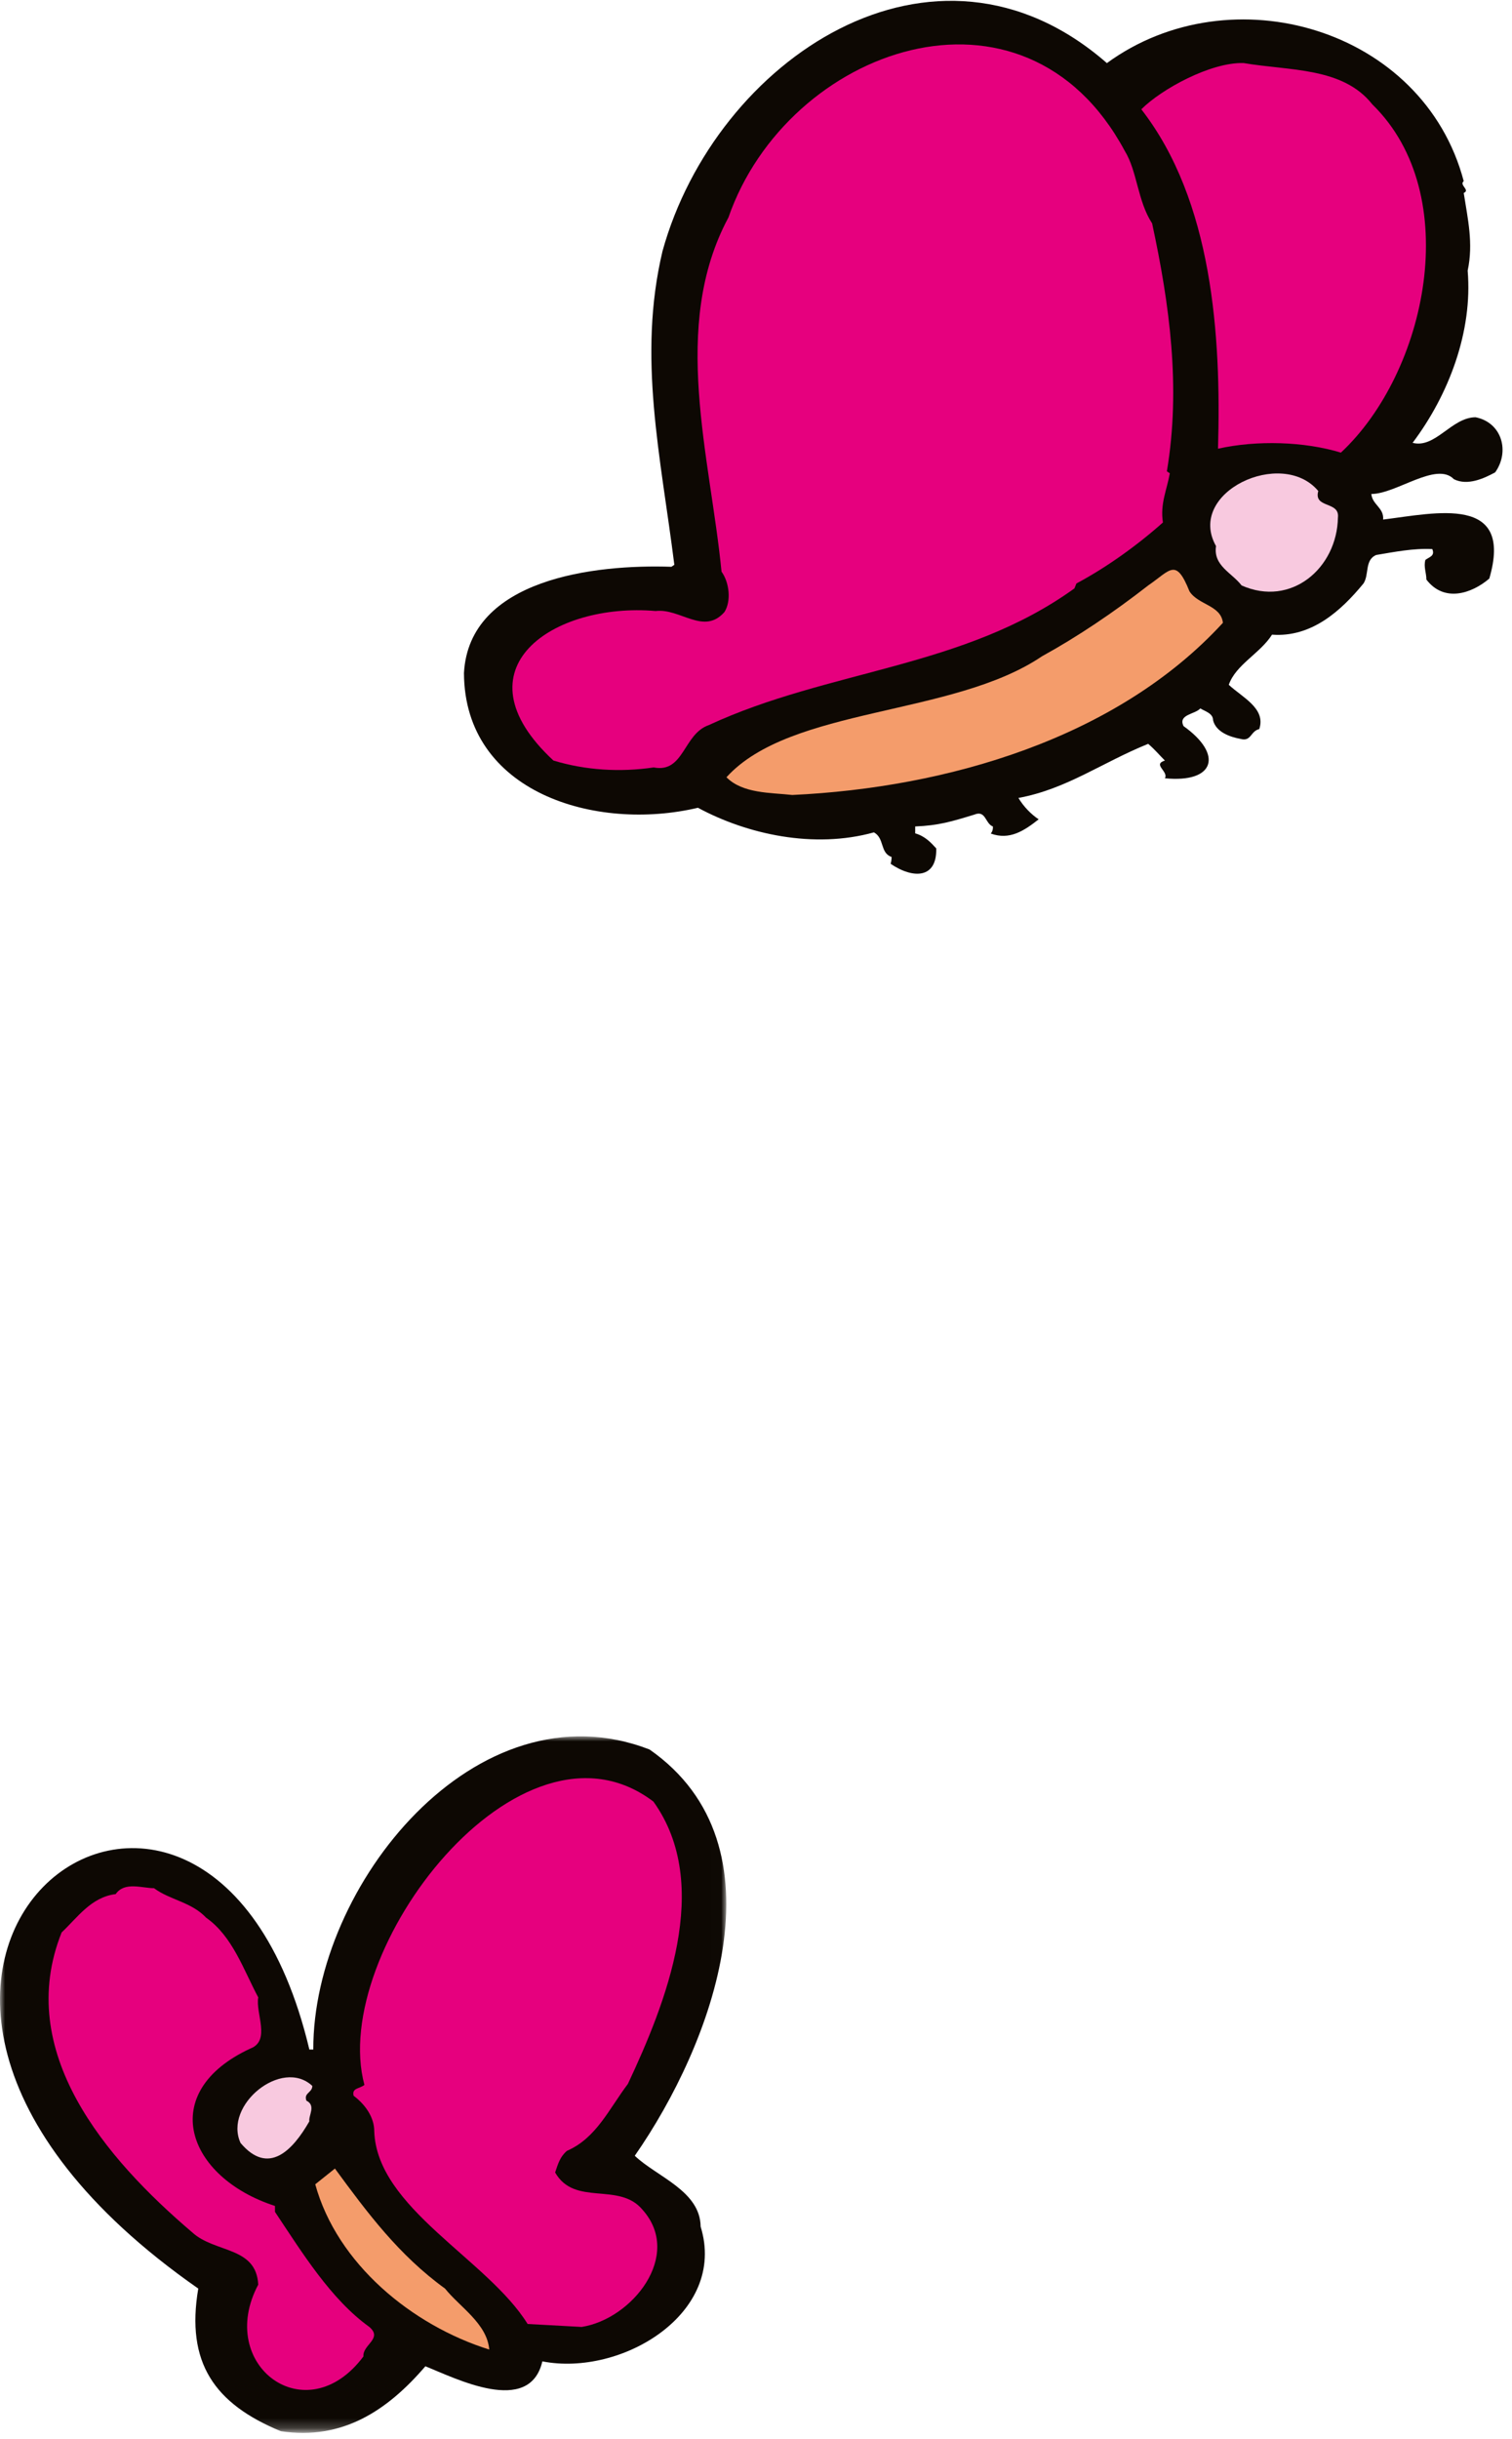
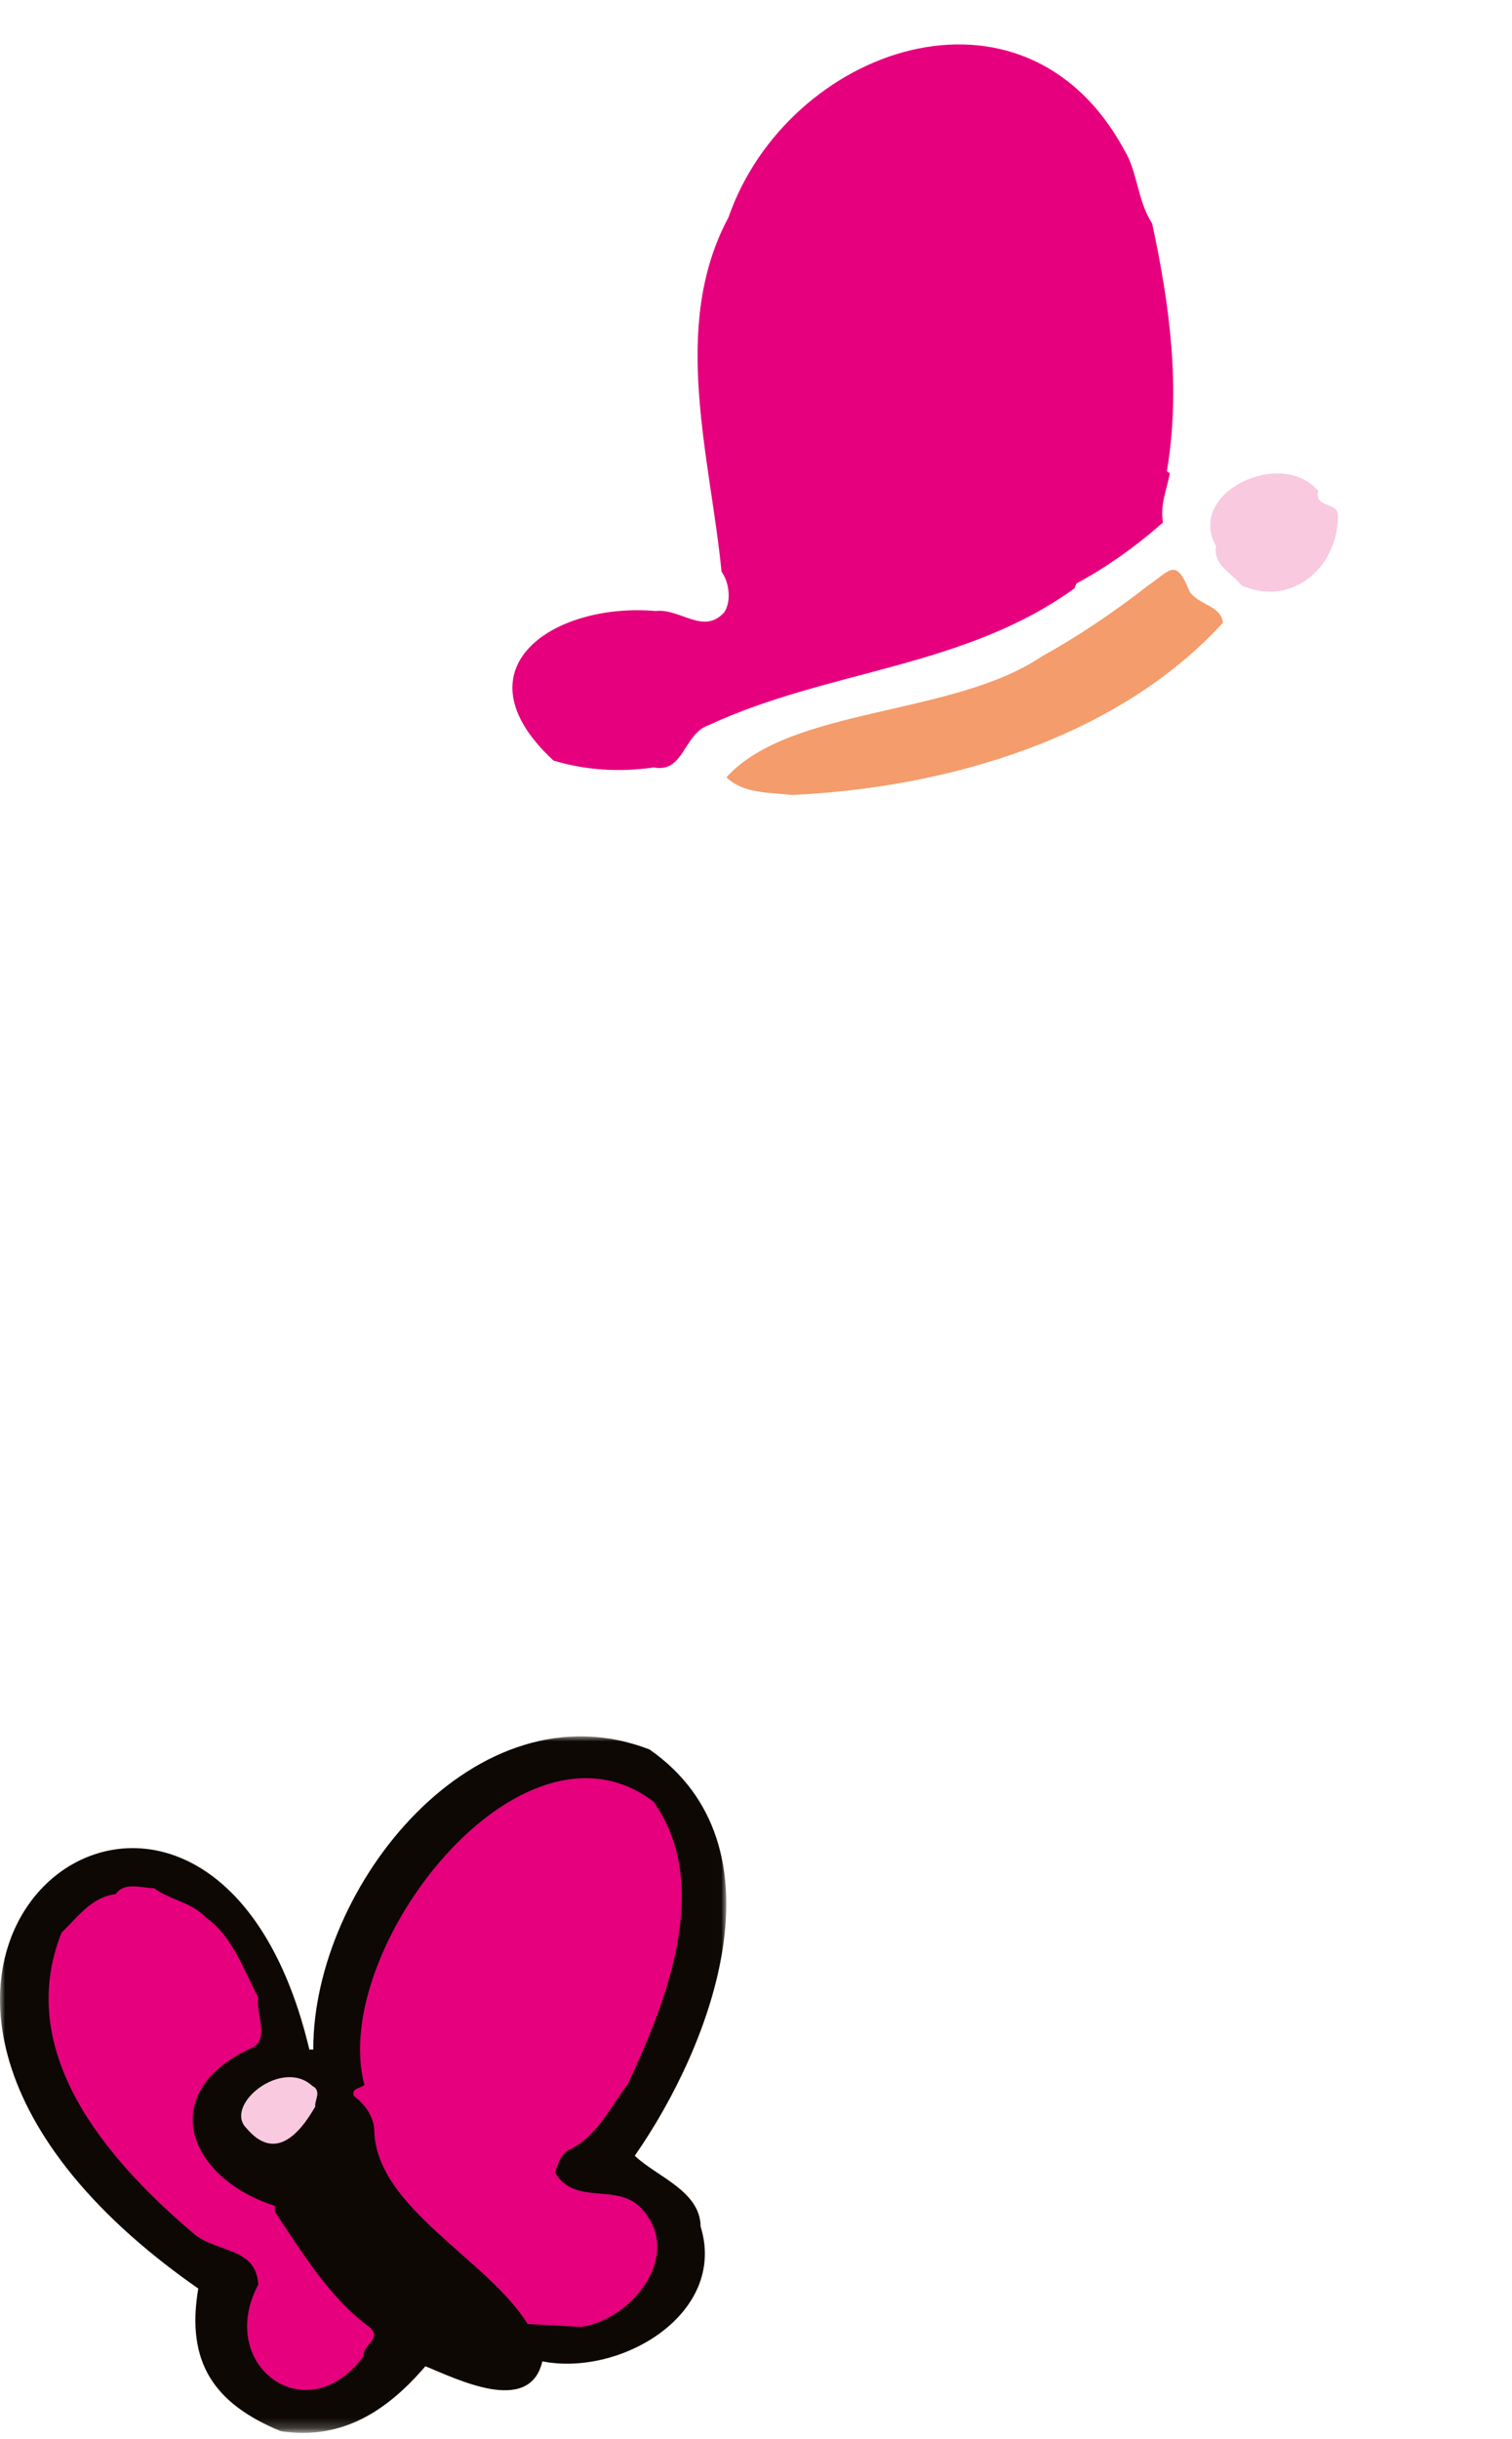
<svg xmlns="http://www.w3.org/2000/svg" version="1.1" id="Livello_1" x="0px" y="0px" viewBox="0 0 152 245" style="enable-background:new 0 0 152 245;" xml:space="preserve">
  <style type="text/css">
	.st0{filter:url(#Adobe_OpacityMaskFilter);}
	.st1{fill-rule:evenodd;clip-rule:evenodd;fill:#FFFFFF;}
	.st2{mask:url(#mask-2_1_);fill-rule:evenodd;clip-rule:evenodd;fill:#0D0803;}
	.st3{fill-rule:evenodd;clip-rule:evenodd;fill:#E6007E;}
	.st4{fill-rule:evenodd;clip-rule:evenodd;fill:#F8C9DF;}
	.st5{fill-rule:evenodd;clip-rule:evenodd;fill:#F49C6B;}
	.st6{fill-rule:evenodd;clip-rule:evenodd;fill:#0D0803;}
</style>
  <desc>Created with Sketch.</desc>
  <g id="Mondo-di-Pimpa">
    <g id="mondo-della-pimpa" transform="translate(-147, -1233)">
      <g id="Group" transform="translate(147, 1224)">
        <g id="Group-42" transform="translate(0, 9)">
          <g id="Group-3" transform="translate(0, 173.502)">
            <g id="Clip-2">
					</g>
            <defs>
              <filter id="Adobe_OpacityMaskFilter" filterUnits="userSpaceOnUse" x="0.002" y="0.934" width="73.009" height="69.977">
                <feColorMatrix type="matrix" values="1 0 0 0 0  0 1 0 0 0  0 0 1 0 0  0 0 0 1 0" />
              </filter>
            </defs>
            <mask maskUnits="userSpaceOnUse" x="0.002" y="0.934" width="73.009" height="69.977" id="mask-2_1_">
              <g class="st0">
                <polygon id="path-1_1_" class="st1" points="0,0.843 73,0.843 73,70.74 0,70.74        " />
              </g>
            </mask>
            <path id="Fill-1" class="st2" d="M65.295,2.252c13.882,9.676,6.297,29.648-1.482,40.816c2.195,2.102,6.583,3.522,6.621,7.116       c2.695,8.713-7.976,15.093-15.911,13.539c-1.288,5.523-8.755,1.685-11.761,0.494c-3.787,4.41-8.318,7.466-14.528,6.523       c-6.693-2.76-9.564-6.89-8.302-14.33C-26.183,24.256,20.767-11.06,31.1,32.395h0.395C31.452,15.928,47.889-4.476,65.295,2.252" />
          </g>
          <path id="Fill-4" class="st3" d="M65.69,180.992c6.028,8.4,1.186,20.359-2.57,28.364c-1.878,2.471-3.162,5.436-6.127,6.72      c-0.692,0.593-0.889,1.285-1.186,2.174c1.977,3.459,6.424,0.889,8.796,3.755c4.071,4.572-1.066,10.976-6.127,11.76      c0,0-5.435-0.296-5.435-0.296c-4.024-6.505-15.162-11.635-15.418-19.37c0.001-1.384-0.889-2.669-2.075-3.558      c-0.198-0.791,0.593-0.692,1.087-1.087C33.021,196.02,52.313,170.828,65.69,180.992z" />
          <path id="Fill-6" class="st3" d="M20.723,192.654c2.668,1.878,3.755,5.238,5.238,8.005c-0.296,1.581,1.285,4.348-0.791,5.139      c-9.458,4.377-6.42,12.936,2.471,15.812v0.593c2.767,4.151,5.633,8.796,9.487,11.563c1.384,1.186-0.692,1.779-0.593,2.965      c-5.747,7.694-14.885,0.878-10.575-7.214c-0.198-3.854-4.348-3.162-6.621-5.238c-8.742-7.437-17.924-18.167-13.144-30.142      c1.581-1.482,2.965-3.558,5.436-3.854c0.889-1.285,2.668-0.593,3.854-0.593C17.067,190.875,19.241,191.072,20.723,192.654" />
-           <path id="Fill-8" class="st4" d="M31.397,209.553c0,0.692-0.889,0.692-0.593,1.482c0.988,0.494,0.198,1.482,0.296,2.075      c-1.673,2.92-4.114,5.495-6.918,2.174C22.447,211.49,28.339,206.699,31.397,209.553" />
-           <path id="Fill-10" class="st5" d="M44.738,229.912c1.483,1.857,4.221,3.506,4.447,6.127      c-7.777-2.435-15.303-8.625-17.493-16.603l1.977-1.581C36.931,222.302,40.093,226.551,44.738,229.912" />
-           <path id="Fill-22" class="st6" d="M70.164,81.149c4.941,2.668,11.662,4.151,17.69,2.471c1.087,0.593,0.593,2.075,1.779,2.471      c0,0.244-0.038,0.472-0.096,0.692c2.27,1.533,4.665,1.488,4.581-1.554c-0.542-0.592-1.126-1.227-2.114-1.509v-0.692      c2.372-0.099,3.657-0.494,5.93-1.186c1.186-0.494,1.087,0.889,1.878,1.186c0.025,0.299-0.057,0.528-0.208,0.713      c1.884,0.682,3.329-0.263,4.812-1.43c-0.772-0.515-1.518-1.286-2.035-2.148c4.843-0.889,8.4-3.558,13.045-5.436      c0.692,0.593,1.087,1.087,1.68,1.68c-1.285,0.395,0.395,1.087,0,1.779c5.016,0.497,5.893-2.382,1.877-5.238      c-0.593-1.186,1.186-1.186,1.68-1.779c0.494,0.296,1.285,0.494,1.285,1.186c0.296,1.186,1.68,1.68,2.767,1.878      c1.087,0.296,0.988-0.791,1.878-0.988c0.692-2.075-1.68-3.162-3.064-4.447c0.7-2.029,3.151-3.152,4.348-5.04      c3.953,0.296,6.918-2.372,9.191-5.139c0.593-0.889,0.099-2.372,1.285-2.866c1.779-0.296,3.755-0.692,5.633-0.593      c0.296,0.692-0.296,0.791-0.692,1.087c-0.198,0.692,0.099,1.285,0.099,1.977c1.777,2.323,4.532,1.427,6.325-0.099      c2.469-8.455-5.326-6.593-10.673-5.93c0.099-1.186-1.088-1.482-1.186-2.57c2.507,0.004,6.546-3.301,8.301-1.483      c1.384,0.693,3.064-0.098,4.15-0.691c1.49-2.098,0.676-5.006-1.976-5.534c-2.42,0.019-4.034,3.16-6.326,2.57      c3.635-4.825,6.053-11.193,5.535-17.295c0.593-2.767,0-5.238-0.396-7.807c0.692-0.296-0.493-0.791,0-1.186      c-4.063-15.372-23.396-20.961-35.873-11.859c-17.388-15.184-39.35-0.32-44.67,18.876c-2.536,10.66-0.177,20.648,1.186,31.526      l-0.296,0.198c-7.658-0.263-20.327,1.178-20.853,10.673C46.694,79.651,59.906,83.577,70.164,81.149" />
+           <path id="Fill-8" class="st4" d="M31.397,209.553c0.988,0.494,0.198,1.482,0.296,2.075      c-1.673,2.92-4.114,5.495-6.918,2.174C22.447,211.49,28.339,206.699,31.397,209.553" />
          <path id="Fill-24" class="st3" d="M113.055,15.132c1.285,2.075,1.285,5.04,2.767,7.313c1.745,8.094,2.904,16.48,1.482,24.905      l0.296,0.198c-0.296,1.68-0.988,3.064-0.692,4.941c-2.668,2.372-5.732,4.546-8.697,6.127l-0.198,0.494      c-11.143,8.036-24.656,8.126-36.764,13.736c-2.569,0.89-2.47,4.843-5.533,4.25c-3.36,0.494-6.82,0.296-10.08-0.692      c-9.972-9.24-0.009-15.907,10.279-15.021c2.47-0.297,4.841,2.47,6.916,0.098c0.692-1.087,0.495-2.965-0.296-4.052      c-1.131-11.557-5.17-24.663,0.692-35.578C79.162,4.778,102.948-3.659,113.055,15.132" />
-           <path id="Fill-26" class="st3" d="M137.96,10.487c9.292,9.064,5.475,26.935-3.162,34.985c-3.655-1.12-8.443-1.267-12.353-0.395      c0.337-11.413-0.571-24.913-7.709-34.096c2.023-2.034,6.991-4.744,10.278-4.646C129.659,7.127,134.995,6.732,137.96,10.487" />
          <path id="Fill-28" class="st4" d="M132.524,49.327c-0.494,1.779,2.174,0.988,1.977,2.668c-0.093,5.088-4.705,9.029-9.685,6.819      c-0.988-1.285-2.866-1.977-2.57-3.953C119.206,49.455,128.873,44.951,132.524,49.327" />
          <path id="Fill-30" class="st5" d="M119.578,59.407c0.889,1.384,3.162,1.384,3.36,3.162      c-10.656,11.608-27.725,16.568-43.287,17.295c-2.172-0.243-4.977-0.125-6.621-1.779c6.437-7.102,22.775-6.095,31.724-12.156      c3.58-1.97,7.201-4.408,10.674-7.115C117.666,57.283,118.205,55.985,119.578,59.407z" />
        </g>
      </g>
    </g>
  </g>
</svg>